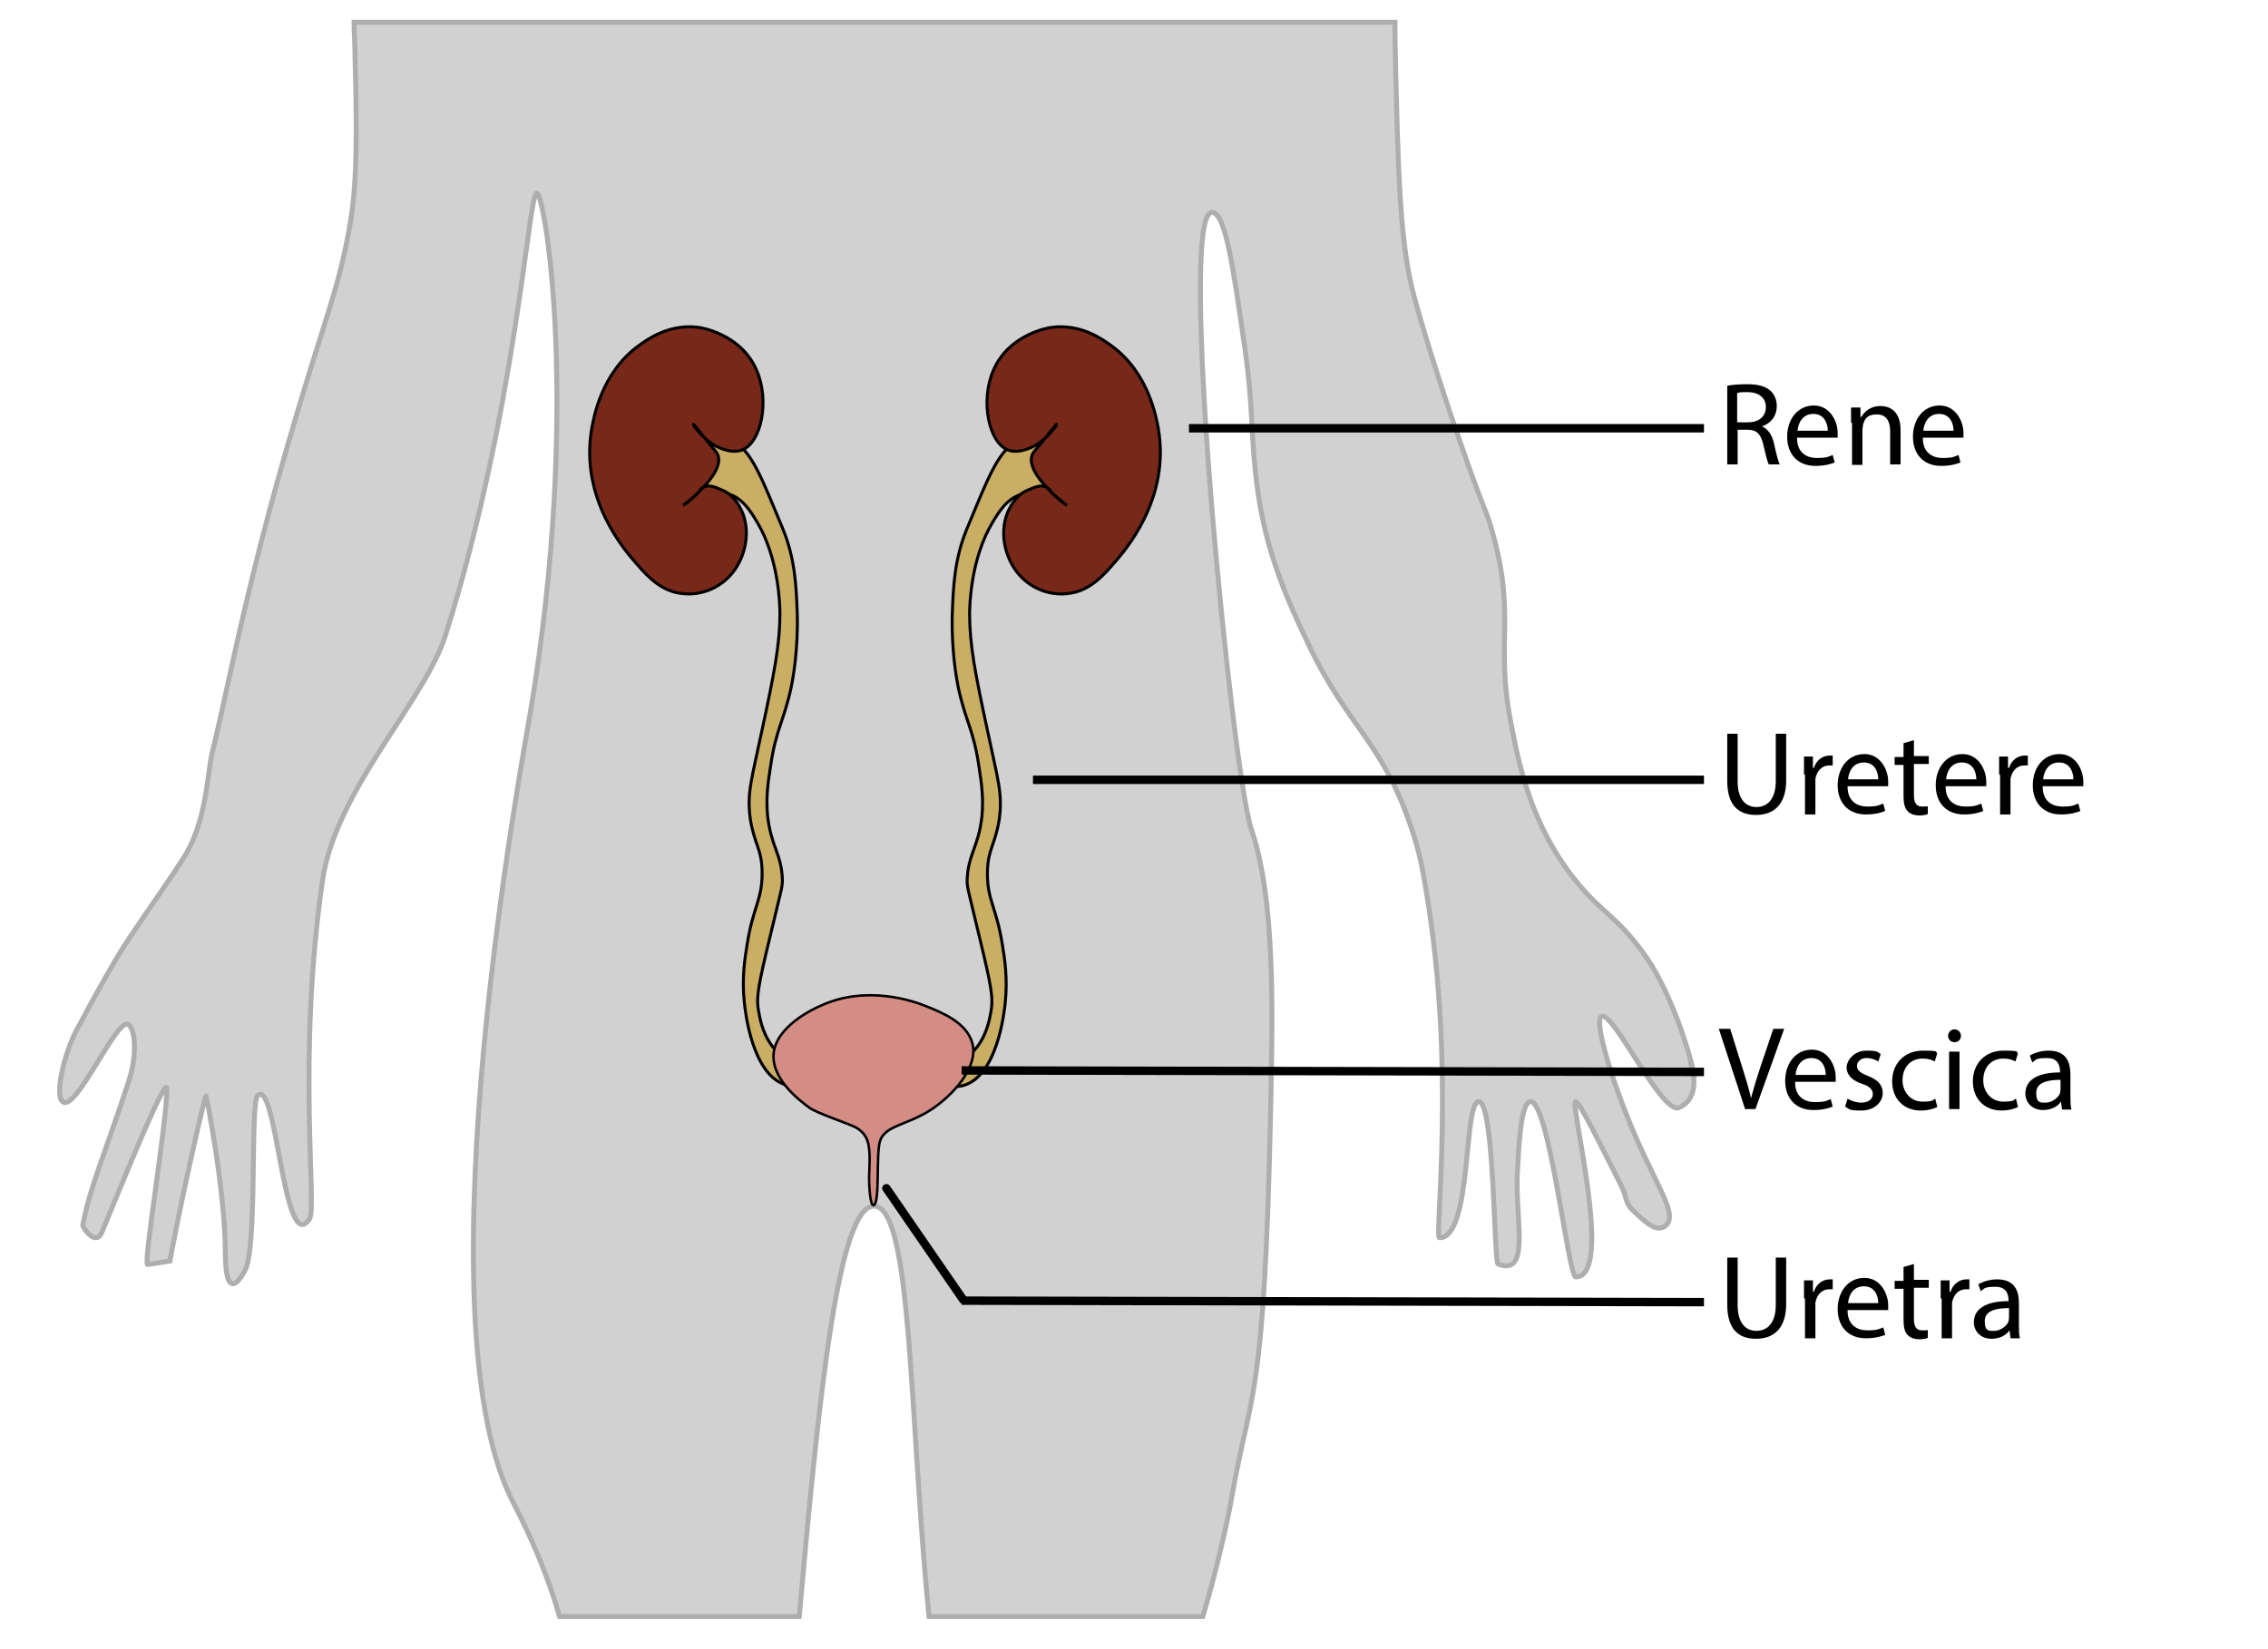
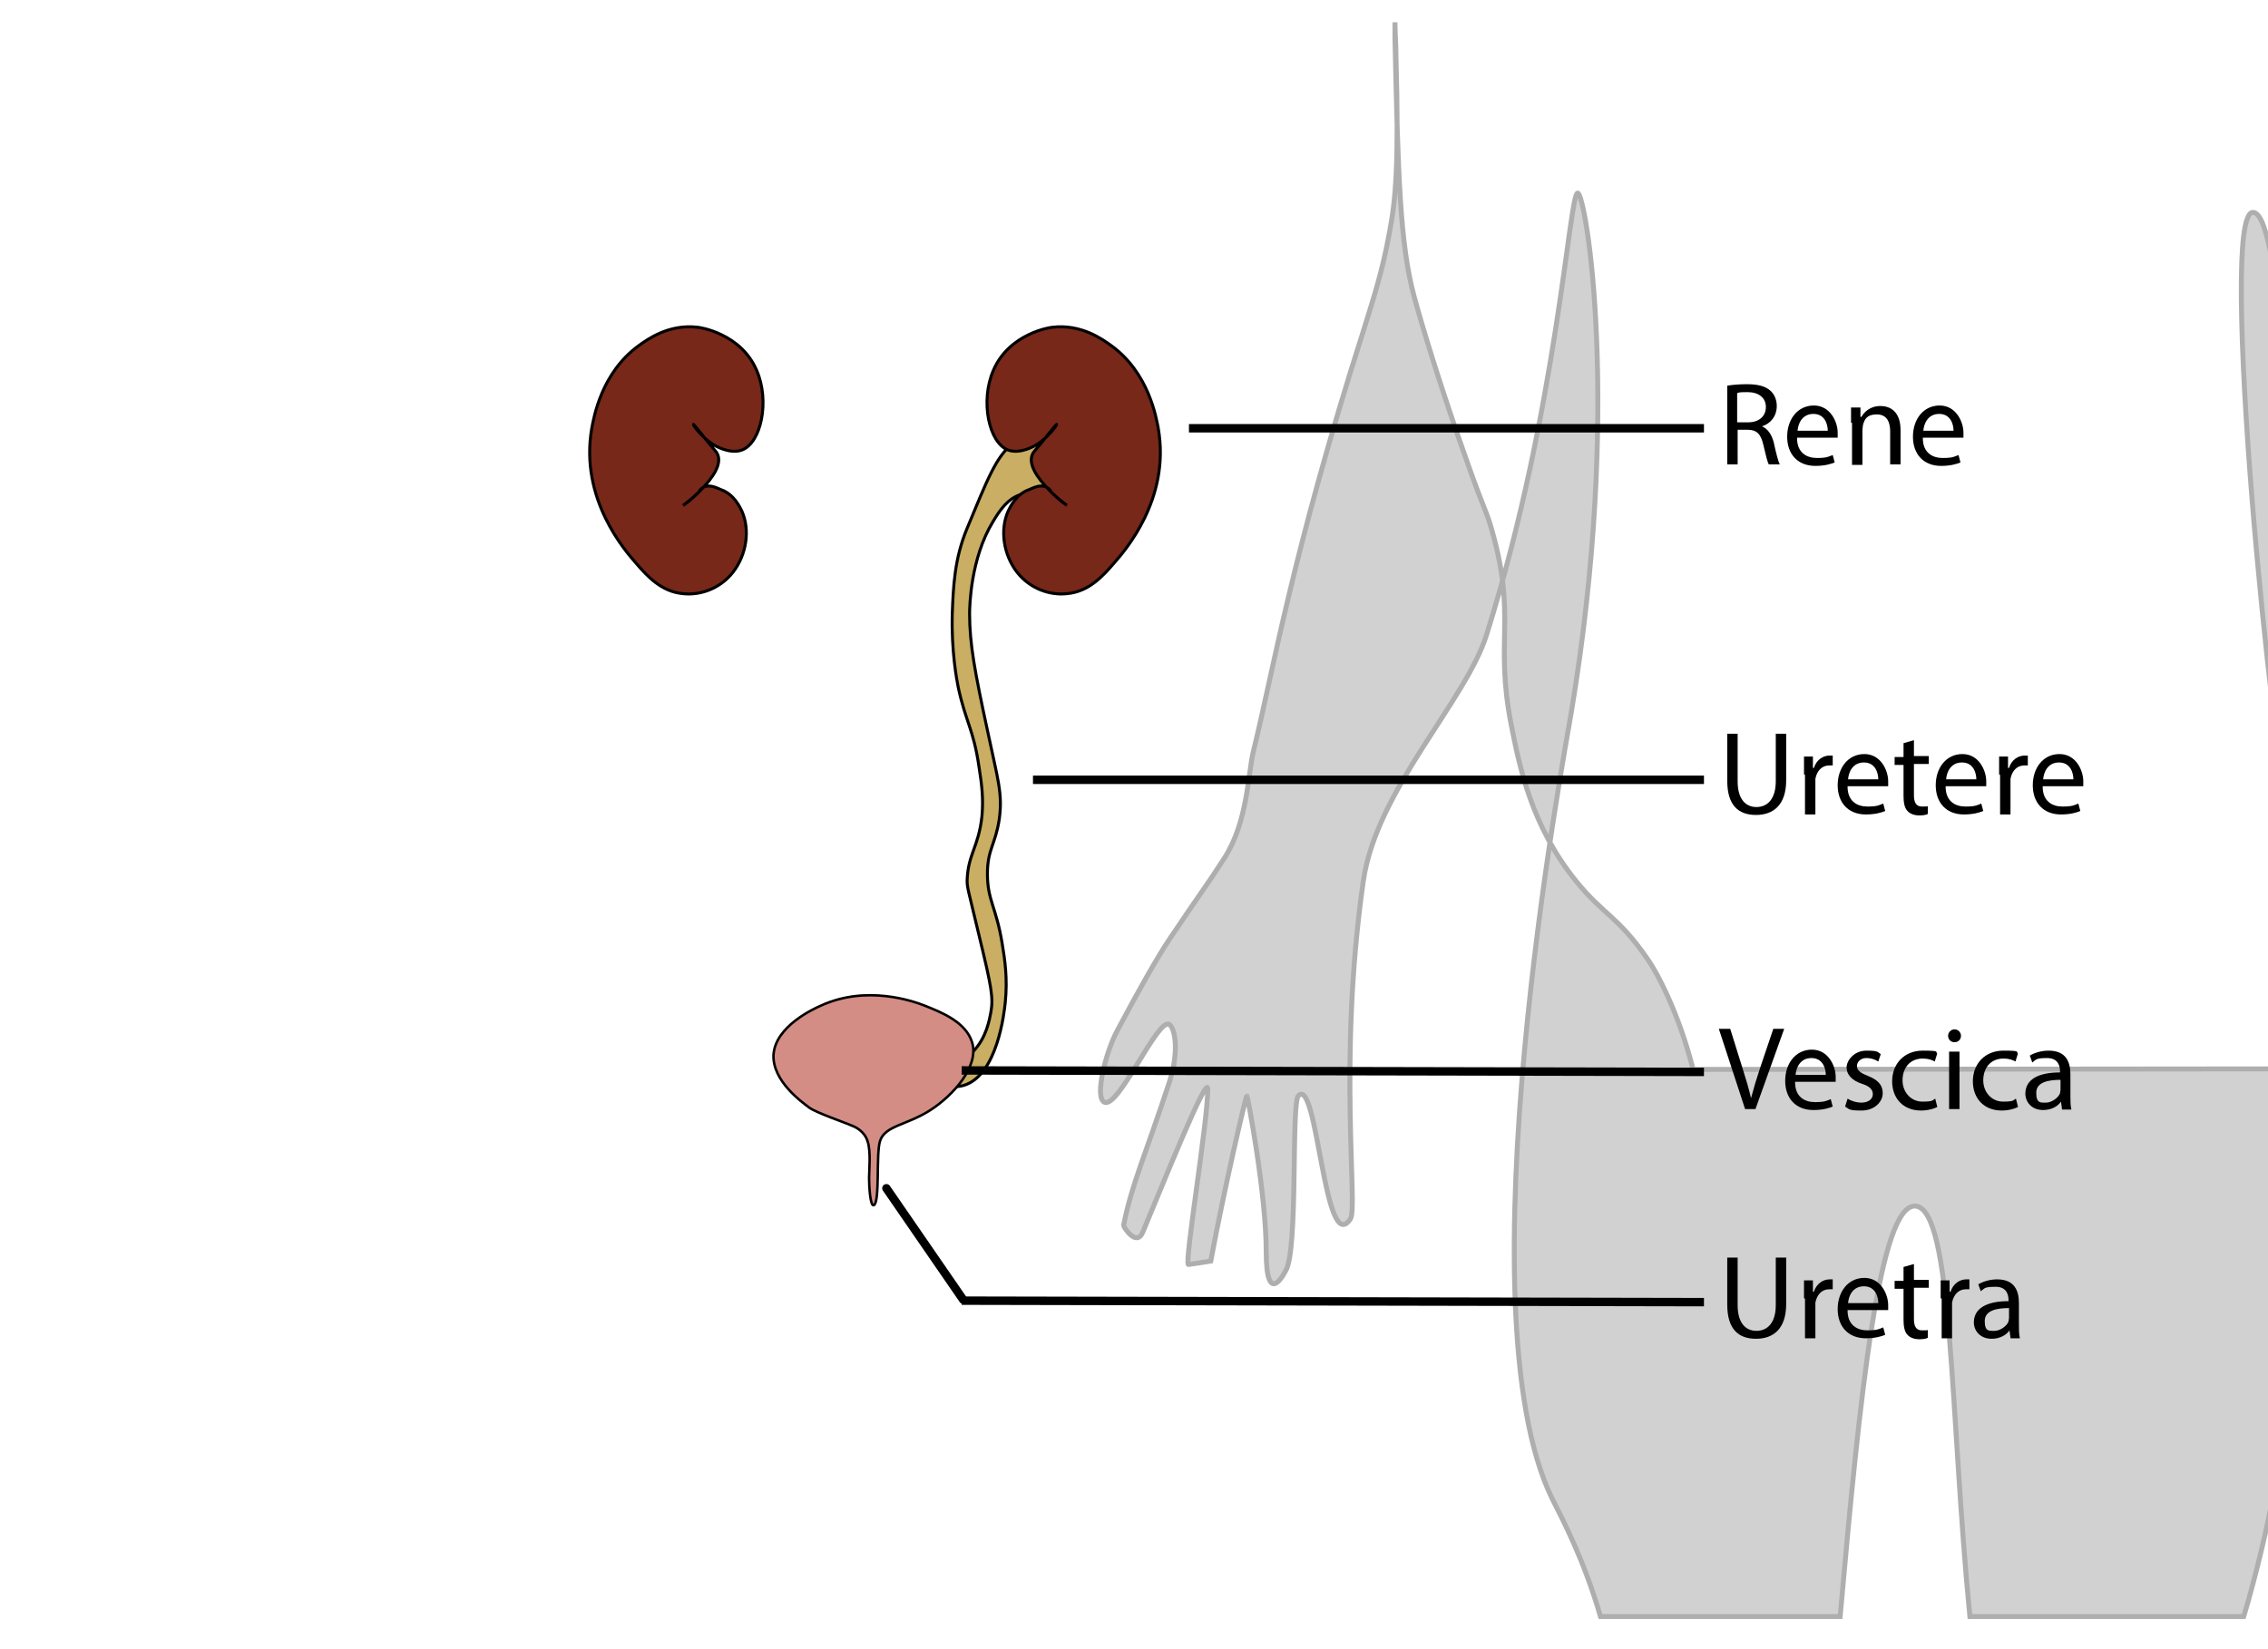
<svg xmlns="http://www.w3.org/2000/svg" id="Ebene_1" data-name="Ebene 1" version="1.1" viewBox="0 0 458 333">
  <defs>
    <style>
      .cls-1 {
        fill: #c9ae63;
      }

      .cls-1, .cls-2, .cls-3, .cls-4, .cls-5, .cls-6 {
        stroke-miterlimit: 10;
      }

      .cls-1, .cls-3, .cls-4, .cls-5, .cls-6 {
        stroke: #000;
      }

      .cls-1, .cls-5 {
        stroke-width: .6px;
      }

      .cls-7 {
        fill: #000;
        stroke-width: 0px;
      }

      .cls-2 {
        fill: #d1d1d1;
        stroke: #afaeae;
      }

      .cls-3 {
        fill: #d38d85;
        stroke-width: .5px;
      }

      .cls-4 {
        stroke-linecap: round;
      }

      .cls-4, .cls-6 {
        fill: none;
        stroke-width: 1.7px;
      }

      .cls-5 {
        fill: #772818;
      }
    </style>
  </defs>
-   <path class="cls-2" d="M341.9,216c-2.9-11.5-7.4-19.8-9.2-22.3-6-8.7-8.9-8.9-14.4-15.7-9.1-11.2-11.5-23.4-13.1-31.5-3.4-17.2,1.1-21.7-3.9-39.3-1.2-4.3-1.3-3.3-5.2-14.4-5.1-14.3-9-27.2-10.5-32.8-2.9-10.6-3.3-24.7-3.9-52.4,0-1,0-2.1,0-3.1H71.5c0,2.2.2,4.5.2,7,.6,21.3,0,28.6-1.3,35.4-1.5,8.3-3.4,13.8-5.2,19.7-14.6,45.6-18.4,69.5-22.3,85.2-1.1,4.5-1.1,14.2-5.9,21.6-3.6,5.6-4.6,6.7-11.1,16.4-2.1,3.1-6,9.9-10.5,18.4-2.3,4.3-4.6,13.4-2.6,14.4,2.8,1.5,10.8-17.1,13.1-15.7,1.2.7,2.1,5.5,0,11.8-4.8,14.6-7.6,20.6-9.2,28.8,0,.3,2.6,4.5,3.9,1.3,3.9-9.3,13.1-32.3,13.1-28.8,0,6.6-4.8,35.3-3.9,35.4.2,0,4.5-.7,4.5-.7,2.8-15,7.1-33.4,7.3-33.4.1,0,3.9,19.7,3.9,31.5s3.9,3.9,3.9,3.9c2.6-3.9,1.1-33.9,2.6-35.4,3.9-3.9,5.2,32.8,10.5,24.9,1.6-2.4-2.6-31.9,2.6-68.2,2.6-18.4,20.7-36.4,24.9-49.8,14.4-45.9,16.7-89.3,18.4-89.2,1.6,0,9,43.3-1.3,104.9-1.3,7.9-22.5,120.4-3.9,158.7,2.1,4.2,6.4,12.2,9.8,23.9h48.4c4-45.2,8-83.4,15.2-82.9,7.6.5,7,42.3,11,82.9h55.3c2.4-8,4.9-18.6,5.8-23.9,3.9-22.3,6.6-18.4,7.9-78.7.3-16.5,1.2-41.7-3.9-56.4-3.8-11-15.2-125.1-7.9-124.6,2.7.2,4.2,10.9,6.6,27.5,1.9,13.6,1,17.2,2.6,28.8,1.7,12.1,5.6,21.3,10.5,31.5,8.1,16.8,15,19.2,21,38,1,3.2,1.7,6.1,2.6,11.8,6,36,1.5,69.5,2.6,69.5,6.6,0,4.8-27.4,7.9-27.5,3.2-.1,3.1,32.4,3.9,32.8,6.6,2.6,3.5-9,3.9-18.1.3-5.7.7-14.4,2.6-14.7,3.8-.6,7.7,35.4,9.2,35.4,7.9,0-1.3-35.1,0-35.4.7-.1,4.9,8.5,9.2,17,1.3,2.6.6,3.4,2.6,5.2,2.6,2.5,4.9,4.5,6.6,2.6,2-2.3-1.9-7.5-6.6-18.4-4.4-10.3-8.2-22.7-6.6-23.6,2.4-1.2,12.2,20,15.7,18.4,1.5-.7,3.9-2.6,2.6-7.9Z" />
+   <path class="cls-2" d="M341.9,216c-2.9-11.5-7.4-19.8-9.2-22.3-6-8.7-8.9-8.9-14.4-15.7-9.1-11.2-11.5-23.4-13.1-31.5-3.4-17.2,1.1-21.7-3.9-39.3-1.2-4.3-1.3-3.3-5.2-14.4-5.1-14.3-9-27.2-10.5-32.8-2.9-10.6-3.3-24.7-3.9-52.4,0-1,0-2.1,0-3.1c0,2.2.2,4.5.2,7,.6,21.3,0,28.6-1.3,35.4-1.5,8.3-3.4,13.8-5.2,19.7-14.6,45.6-18.4,69.5-22.3,85.2-1.1,4.5-1.1,14.2-5.9,21.6-3.6,5.6-4.6,6.7-11.1,16.4-2.1,3.1-6,9.9-10.5,18.4-2.3,4.3-4.6,13.4-2.6,14.4,2.8,1.5,10.8-17.1,13.1-15.7,1.2.7,2.1,5.5,0,11.8-4.8,14.6-7.6,20.6-9.2,28.8,0,.3,2.6,4.5,3.9,1.3,3.9-9.3,13.1-32.3,13.1-28.8,0,6.6-4.8,35.3-3.9,35.4.2,0,4.5-.7,4.5-.7,2.8-15,7.1-33.4,7.3-33.4.1,0,3.9,19.7,3.9,31.5s3.9,3.9,3.9,3.9c2.6-3.9,1.1-33.9,2.6-35.4,3.9-3.9,5.2,32.8,10.5,24.9,1.6-2.4-2.6-31.9,2.6-68.2,2.6-18.4,20.7-36.4,24.9-49.8,14.4-45.9,16.7-89.3,18.4-89.2,1.6,0,9,43.3-1.3,104.9-1.3,7.9-22.5,120.4-3.9,158.7,2.1,4.2,6.4,12.2,9.8,23.9h48.4c4-45.2,8-83.4,15.2-82.9,7.6.5,7,42.3,11,82.9h55.3c2.4-8,4.9-18.6,5.8-23.9,3.9-22.3,6.6-18.4,7.9-78.7.3-16.5,1.2-41.7-3.9-56.4-3.8-11-15.2-125.1-7.9-124.6,2.7.2,4.2,10.9,6.6,27.5,1.9,13.6,1,17.2,2.6,28.8,1.7,12.1,5.6,21.3,10.5,31.5,8.1,16.8,15,19.2,21,38,1,3.2,1.7,6.1,2.6,11.8,6,36,1.5,69.5,2.6,69.5,6.6,0,4.8-27.4,7.9-27.5,3.2-.1,3.1,32.4,3.9,32.8,6.6,2.6,3.5-9,3.9-18.1.3-5.7.7-14.4,2.6-14.7,3.8-.6,7.7,35.4,9.2,35.4,7.9,0-1.3-35.1,0-35.4.7-.1,4.9,8.5,9.2,17,1.3,2.6.6,3.4,2.6,5.2,2.6,2.5,4.9,4.5,6.6,2.6,2-2.3-1.9-7.5-6.6-18.4-4.4-10.3-8.2-22.7-6.6-23.6,2.4-1.2,12.2,20,15.7,18.4,1.5-.7,3.9-2.6,2.6-7.9Z" />
  <g>
-     <path class="cls-1" d="M151.7,87.4c-.1-.8-6.7-2.8-10.1,1.2-2.7,3.3-1.8,8.9.6,10.5,1.4.9,2.5,0,4.7.6,3,.8,4.7,3.6,5.9,5.6,4.5,7.4,4.7,17,4.7,18.6,0,6.1-1.1,11.9-3.6,23.5-2.1,10-3.1,12.7-2.4,17.9.8,5.3,2.4,6.1,2.4,11.1,0,5.4-1.8,6.7-3,14.2-.5,3-1.1,6.9-.6,11.8.2,2,1.6,14.6,8.3,16.7,3.3,1,7.1-.8,7.1-1.9,0-1.3-5.1-.9-8.9-4.9-2.7-2.8-3.3-6.4-3.6-8-.5-2.8-.2-4.8,2.4-15.5,2.2-9.3,2.4-9.5,2.4-11.1-.2-5.4-2.3-6.6-3-13-.3-3.5,0-6.1.6-9.9,1.1-7.6,2.7-9.1,4.2-16.1.3-1.5,1.4-7.3,1.2-14.8-.2-5.3-.4-11.1-3-17.3-4-9.6-5.9-14.8-9.5-17.3-1.4-.9,3-1.4,3-1.9Z" />
    <path class="cls-5" d="M141.4,98.9c1.5-1.6,3.8-.1,4.2,0,2.6.9,3.8,3.5,4.2,4.3,1.7,3.8,1,8.8-1.8,12.4-2.6,3.3-6.6,4.7-10.1,4.3-4.3-.4-7.1-3.4-9.5-6.2-2.1-2.4-11.4-12.9-8.9-27.2.4-2.1,1.9-11.2,9.5-16.7,1.8-1.3,6.1-4.4,11.9-3.7.3,0,8.7,1.2,11.9,8.7,2.7,6.2.9,14.7-3,16.1-2.4.9-5.5-.9-5.9-1.2-2.2-1.4-4-3.9-3.9-4,.1-.1,3,3.7,4.4,5.3,3.5,3.7-6.5,11.2-6.5,11.1,0,0,1.5-.9,3.6-3.1Z" />
  </g>
  <g>
    <path class="cls-1" d="M201.6,87.5c.1-.8,6.7-2.8,10.1,1.2,2.7,3.3,1.8,8.9-.6,10.5-1.4.9-2.5,0-4.7.6-3,.8-4.7,3.6-5.9,5.6-4.5,7.4-4.7,17-4.7,18.6,0,6.1,1.1,11.9,3.6,23.5,2.1,10,3.1,12.7,2.4,17.9-.8,5.3-2.4,6.1-2.4,11.1,0,5.4,1.8,6.7,3,14.2.5,3,1.1,6.9.6,11.8-.2,2-1.6,14.6-8.3,16.7-3.3,1-7.1-.8-7.1-1.9,0-1.3,5.1-.9,8.9-4.9,2.7-2.8,3.3-6.4,3.6-8,.5-2.8.2-4.8-2.4-15.5-2.2-9.3-2.4-9.5-2.4-11.1.2-5.4,2.3-6.6,3-13,.3-3.5,0-6.1-.6-9.9-1.1-7.6-2.7-9.1-4.2-16.1-.3-1.5-1.4-7.3-1.2-14.8.2-5.3.4-11.1,3-17.3,4-9.6,5.9-14.8,9.5-17.3s-3-1.4-3-1.9Z" />
    <path class="cls-5" d="M212,98.9c-1.5-1.6-3.8-.1-4.2,0-2.6.9-3.8,3.5-4.2,4.3-1.7,3.8-1,8.8,1.8,12.4,2.6,3.3,6.6,4.7,10.1,4.3,4.3-.4,7.1-3.4,9.5-6.2,2.1-2.4,11.4-12.9,8.9-27.2-.4-2.1-1.9-11.2-9.5-16.7-1.8-1.3-6.1-4.4-11.9-3.7-.3,0-8.7,1.2-11.9,8.7-2.7,6.2-.9,14.7,3,16.1,2.4.9,5.5-.9,5.9-1.2,2.2-1.4,4-3.9,3.9-4-.1-.1-3,3.7-4.4,5.3-3.5,3.7,6.5,11.2,6.5,11.1,0,0-1.5-.9-3.6-3.1Z" />
  </g>
  <path class="cls-3" d="M175.2,230.5c-.4-1.3-1.4-2.3-2.6-2.9-2.2-1-7.7-2.8-9.2-3.9-1.6-1.2-7.4-5.4-7.2-10.6.3-5.8,8.2-9.4,9.6-10,9.2-4.2,18.6-.9,20.9,0,3.5,1.4,8.3,3.3,9.6,7.4,1.5,4.9-3.9,10.8-8.4,13.7-4.8,3.1-9.2,3.1-10.2,6.3-.8,2.6,0,12.1-1.2,12.9-.8.5-1-4.1-1-5.5s.4-5.3-.3-7.4Z" />
  <g>
    <path class="cls-7" d="M348.8,77.9c1.1-.2,2.6-.3,4-.3,2.2,0,3.7.4,4.7,1.3.8.7,1.3,1.8,1.3,3.1,0,2.1-1.3,3.6-3,4.1h0c1.2.5,2,1.7,2.4,3.3.5,2.3.9,3.8,1.2,4.4h-2.2c-.3-.5-.6-1.8-1.1-3.9-.5-2.2-1.3-3.1-3.2-3.1h-2v7h-2.1v-16ZM350.9,85.3h2.1c2.2,0,3.6-1.2,3.6-3.1s-1.5-3-3.7-3c-1,0-1.7,0-2.1.2v5.9Z" />
    <path class="cls-7" d="M362.9,88.5c0,2.9,1.9,4,4,4s2.4-.3,3.2-.6l.4,1.5c-.7.3-2,.7-3.9.7-3.6,0-5.7-2.4-5.7-5.9s2.1-6.3,5.4-6.3,4.8,3.3,4.8,5.5,0,.8,0,1h-8.2ZM369.1,87c0-1.3-.6-3.4-2.9-3.4s-3.1,2-3.2,3.4h6.2Z" />
    <path class="cls-7" d="M373.8,85.4c0-1.2,0-2.2,0-3.1h1.9v1.9h.2c.6-1.1,1.9-2.2,3.8-2.2s4.1,1,4.1,4.9v6.9h-2.1v-6.7c0-1.9-.7-3.4-2.7-3.4s-2.5,1-2.8,2.2c0,.3-.1.6-.1,1v7h-2.1v-8.5Z" />
    <path class="cls-7" d="M388.3,88.5c0,2.9,1.9,4,4,4s2.4-.3,3.2-.6l.4,1.5c-.7.3-2,.7-3.9.7-3.6,0-5.7-2.4-5.7-5.9s2.1-6.3,5.4-6.3,4.8,3.3,4.8,5.5,0,.8,0,1h-8.2ZM394.5,87c0-1.3-.6-3.4-2.9-3.4s-3.1,2-3.2,3.4h6.2Z" />
  </g>
  <g>
    <path class="cls-7" d="M350.9,148.2v9.6c0,3.6,1.6,5.2,3.8,5.2s3.9-1.6,3.9-5.2v-9.6h2.1v9.4c0,5-2.6,7-6.1,7s-5.8-1.9-5.8-6.9v-9.5h2.1Z" />
    <path class="cls-7" d="M364.3,156.4c0-1.4,0-2.5,0-3.6h1.8v2.3h.2c.5-1.6,1.8-2.5,3.2-2.5s.4,0,.6,0v2c-.2,0-.4,0-.7,0-1.5,0-2.5,1.1-2.8,2.7,0,.3,0,.6,0,1v6.2h-2.1v-8Z" />
    <path class="cls-7" d="M373.1,158.9c0,2.9,1.9,4,4,4s2.4-.3,3.2-.6l.4,1.5c-.7.3-2,.7-3.9.7-3.6,0-5.7-2.4-5.7-5.9s2.1-6.3,5.4-6.3,4.8,3.3,4.8,5.5,0,.8,0,1h-8.2ZM379.3,157.4c0-1.3-.6-3.4-2.9-3.4s-3.1,2-3.2,3.4h6.2Z" />
    <path class="cls-7" d="M386.5,149.4v3.3h3v1.6h-3v6.3c0,1.4.4,2.3,1.6,2.3s1,0,1.2-.1v1.6c-.3.2-1,.3-1.8.3s-1.8-.3-2.3-.9c-.6-.6-.8-1.7-.8-3v-6.3h-1.8v-1.6h1.8v-2.8l2.1-.6Z" />
    <path class="cls-7" d="M392.9,158.9c0,2.9,1.9,4,4,4s2.4-.3,3.2-.6l.4,1.5c-.7.3-2,.7-3.9.7-3.6,0-5.7-2.4-5.7-5.9s2.1-6.3,5.4-6.3,4.8,3.3,4.8,5.5,0,.8,0,1h-8.2ZM399.1,157.4c0-1.3-.6-3.4-2.9-3.4s-3.1,2-3.2,3.4h6.2Z" />
    <path class="cls-7" d="M403.7,156.4c0-1.4,0-2.5,0-3.6h1.8v2.3h.2c.5-1.6,1.8-2.5,3.2-2.5s.4,0,.6,0v2c-.2,0-.4,0-.7,0-1.5,0-2.5,1.1-2.8,2.7,0,.3,0,.6,0,1v6.2h-2.1v-8Z" />
    <path class="cls-7" d="M412.5,158.9c0,2.9,1.9,4,4,4s2.4-.3,3.2-.6l.4,1.5c-.7.3-2,.7-3.9.7-3.6,0-5.7-2.4-5.7-5.9s2.1-6.3,5.4-6.3,4.8,3.3,4.8,5.5,0,.8,0,1h-8.2ZM418.7,157.4c0-1.3-.6-3.4-2.9-3.4s-3.1,2-3.2,3.4h6.2Z" />
  </g>
  <g>
    <path class="cls-7" d="M352.4,224l-5.3-16.2h2.3l2.5,8c.7,2.2,1.3,4.2,1.7,6h0c.5-1.9,1.1-3.9,1.8-6l2.7-8h2.2l-5.8,16.2h-2.3Z" />
    <path class="cls-7" d="M362.5,218.6c0,2.9,1.9,4,4,4s2.4-.3,3.2-.6l.4,1.5c-.7.3-2,.7-3.9.7-3.6,0-5.7-2.4-5.7-5.9s2.1-6.3,5.4-6.3,4.8,3.3,4.8,5.5,0,.8,0,1h-8.2ZM368.7,217.1c0-1.3-.6-3.4-2.9-3.4s-3.1,2-3.2,3.4h6.2Z" />
    <path class="cls-7" d="M373.1,221.9c.6.4,1.7.8,2.8.8,1.5,0,2.3-.8,2.3-1.7s-.6-1.6-2.2-2.1c-2.1-.7-3.1-1.9-3.1-3.3s1.5-3.4,4-3.4,2.2.3,2.9.7l-.5,1.5c-.5-.3-1.3-.7-2.4-.7s-1.9.7-1.9,1.6.7,1.4,2.2,2c2,.8,3,1.8,3,3.5s-1.6,3.5-4.3,3.5-2.4-.3-3.3-.8l.5-1.6Z" />
    <path class="cls-7" d="M391.2,223.6c-.6.3-1.8.7-3.3.7-3.5,0-5.8-2.4-5.8-5.9s2.4-6.2,6.2-6.2,2.4.3,2.9.6l-.5,1.6c-.5-.3-1.3-.6-2.4-.6-2.7,0-4.1,2-4.1,4.4s1.7,4.3,4,4.3,2-.3,2.6-.6l.4,1.6Z" />
    <path class="cls-7" d="M396,209.2c0,.7-.5,1.3-1.3,1.3s-1.3-.6-1.3-1.3.6-1.3,1.3-1.3,1.3.6,1.3,1.3ZM393.6,224v-11.6h2.1v11.6h-2.1Z" />
    <path class="cls-7" d="M407.5,223.6c-.6.3-1.8.7-3.3.7-3.5,0-5.8-2.4-5.8-5.9s2.4-6.2,6.2-6.2,2.4.3,2.9.6l-.5,1.6c-.5-.3-1.3-.6-2.4-.6-2.7,0-4.1,2-4.1,4.4s1.7,4.3,4,4.3,2-.3,2.6-.6l.4,1.6Z" />
    <path class="cls-7" d="M416.4,224l-.2-1.5h0c-.6.9-1.9,1.7-3.6,1.7-2.4,0-3.6-1.7-3.6-3.3,0-2.8,2.5-4.3,7-4.3v-.2c0-1-.3-2.7-2.6-2.7s-2.2.3-3,.9l-.5-1.4c1-.6,2.4-1,3.8-1,3.6,0,4.4,2.4,4.4,4.8v4.3c0,1,0,2,.2,2.8h-1.9ZM416.1,218.1c-2.3,0-4.9.4-4.9,2.6s.9,2,2,2,2.5-1,2.8-1.9c0-.2.1-.5.1-.7v-2Z" />
  </g>
  <g>
    <path class="cls-7" d="M350.9,254v9.6c0,3.6,1.6,5.2,3.8,5.2s3.9-1.6,3.9-5.2v-9.6h2.1v9.4c0,5-2.6,7-6.1,7s-5.8-1.9-5.8-6.9v-9.5h2.1Z" />
    <path class="cls-7" d="M364.3,262.2c0-1.4,0-2.5,0-3.6h1.8v2.3h.2c.5-1.6,1.8-2.5,3.2-2.5s.4,0,.6,0v2c-.2,0-.4,0-.7,0-1.5,0-2.5,1.1-2.8,2.7,0,.3,0,.6,0,1v6.2h-2.1v-8Z" />
    <path class="cls-7" d="M373.1,264.7c0,2.9,1.9,4,4,4s2.4-.3,3.2-.6l.4,1.5c-.7.3-2,.7-3.9.7-3.6,0-5.7-2.4-5.7-5.9s2.1-6.3,5.4-6.3,4.8,3.3,4.8,5.5,0,.8,0,1h-8.2ZM379.3,263.2c0-1.3-.6-3.4-2.9-3.4s-3.1,2-3.2,3.4h6.2Z" />
    <path class="cls-7" d="M386.5,255.2v3.3h3v1.6h-3v6.3c0,1.4.4,2.3,1.6,2.3s1,0,1.2-.1v1.6c-.3.2-1,.3-1.8.3s-1.8-.3-2.3-.9c-.6-.6-.8-1.7-.8-3v-6.3h-1.8v-1.6h1.8v-2.8l2.1-.6Z" />
    <path class="cls-7" d="M391.9,262.2c0-1.4,0-2.5,0-3.6h1.8v2.3h.2c.5-1.6,1.8-2.5,3.2-2.5s.4,0,.6,0v2c-.2,0-.4,0-.7,0-1.5,0-2.5,1.1-2.8,2.7,0,.3,0,.6,0,1v6.2h-2.1v-8Z" />
    <path class="cls-7" d="M406,270.2l-.2-1.5h0c-.6.9-1.9,1.7-3.6,1.7-2.4,0-3.6-1.7-3.6-3.3,0-2.8,2.5-4.3,7-4.3v-.2c0-1-.3-2.7-2.6-2.7s-2.2.3-3,.9l-.5-1.4c1-.6,2.4-1,3.8-1,3.6,0,4.4,2.4,4.4,4.8v4.3c0,1,0,2,.2,2.8h-1.9ZM405.7,264.2c-2.3,0-4.9.4-4.9,2.6s.9,2,2,2,2.5-1,2.8-1.9c0-.2.1-.5.1-.7v-2Z" />
  </g>
  <line class="cls-6" x1="240.1" y1="86.5" x2="344.1" y2="86.5" />
  <line class="cls-6" x1="208.6" y1="157.5" x2="344.1" y2="157.5" />
  <line class="cls-6" x1="194.2" y1="216.2" x2="344.1" y2="216.5" />
  <line class="cls-6" x1="194.2" y1="262.7" x2="344.1" y2="263" />
  <line class="cls-4" x1="179" y1="240" x2="194.5" y2="262.5" />
</svg>